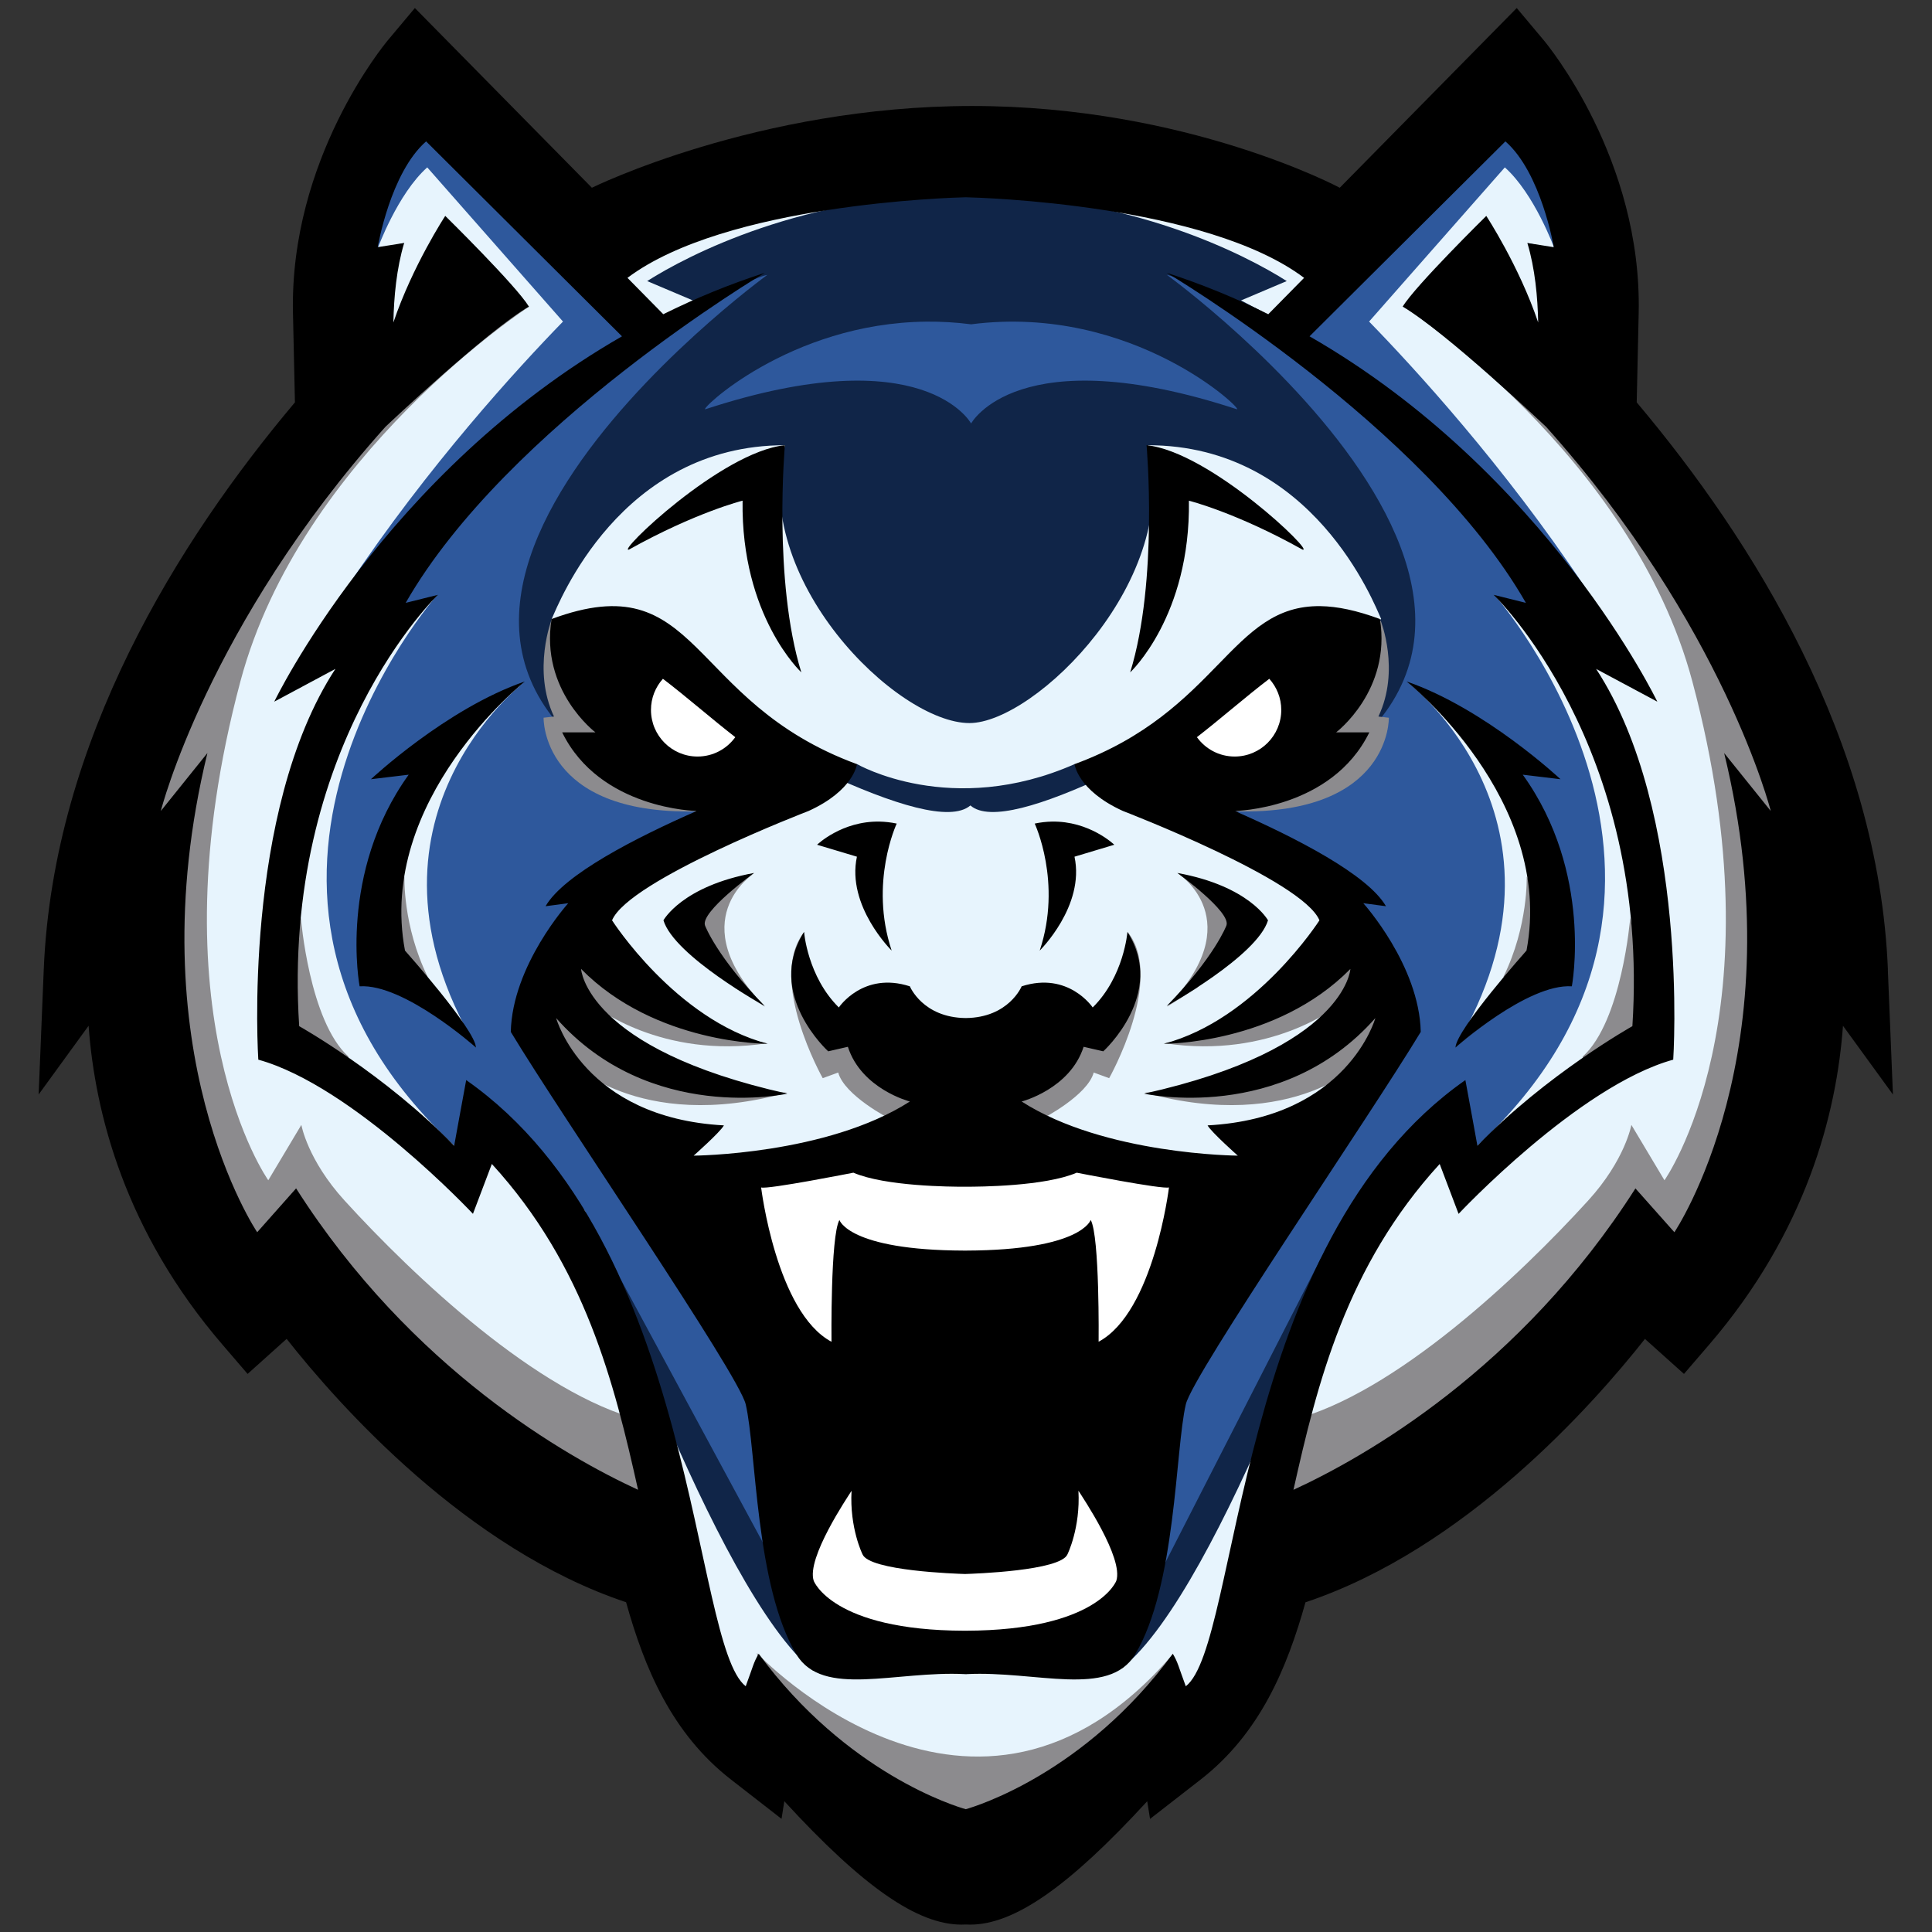
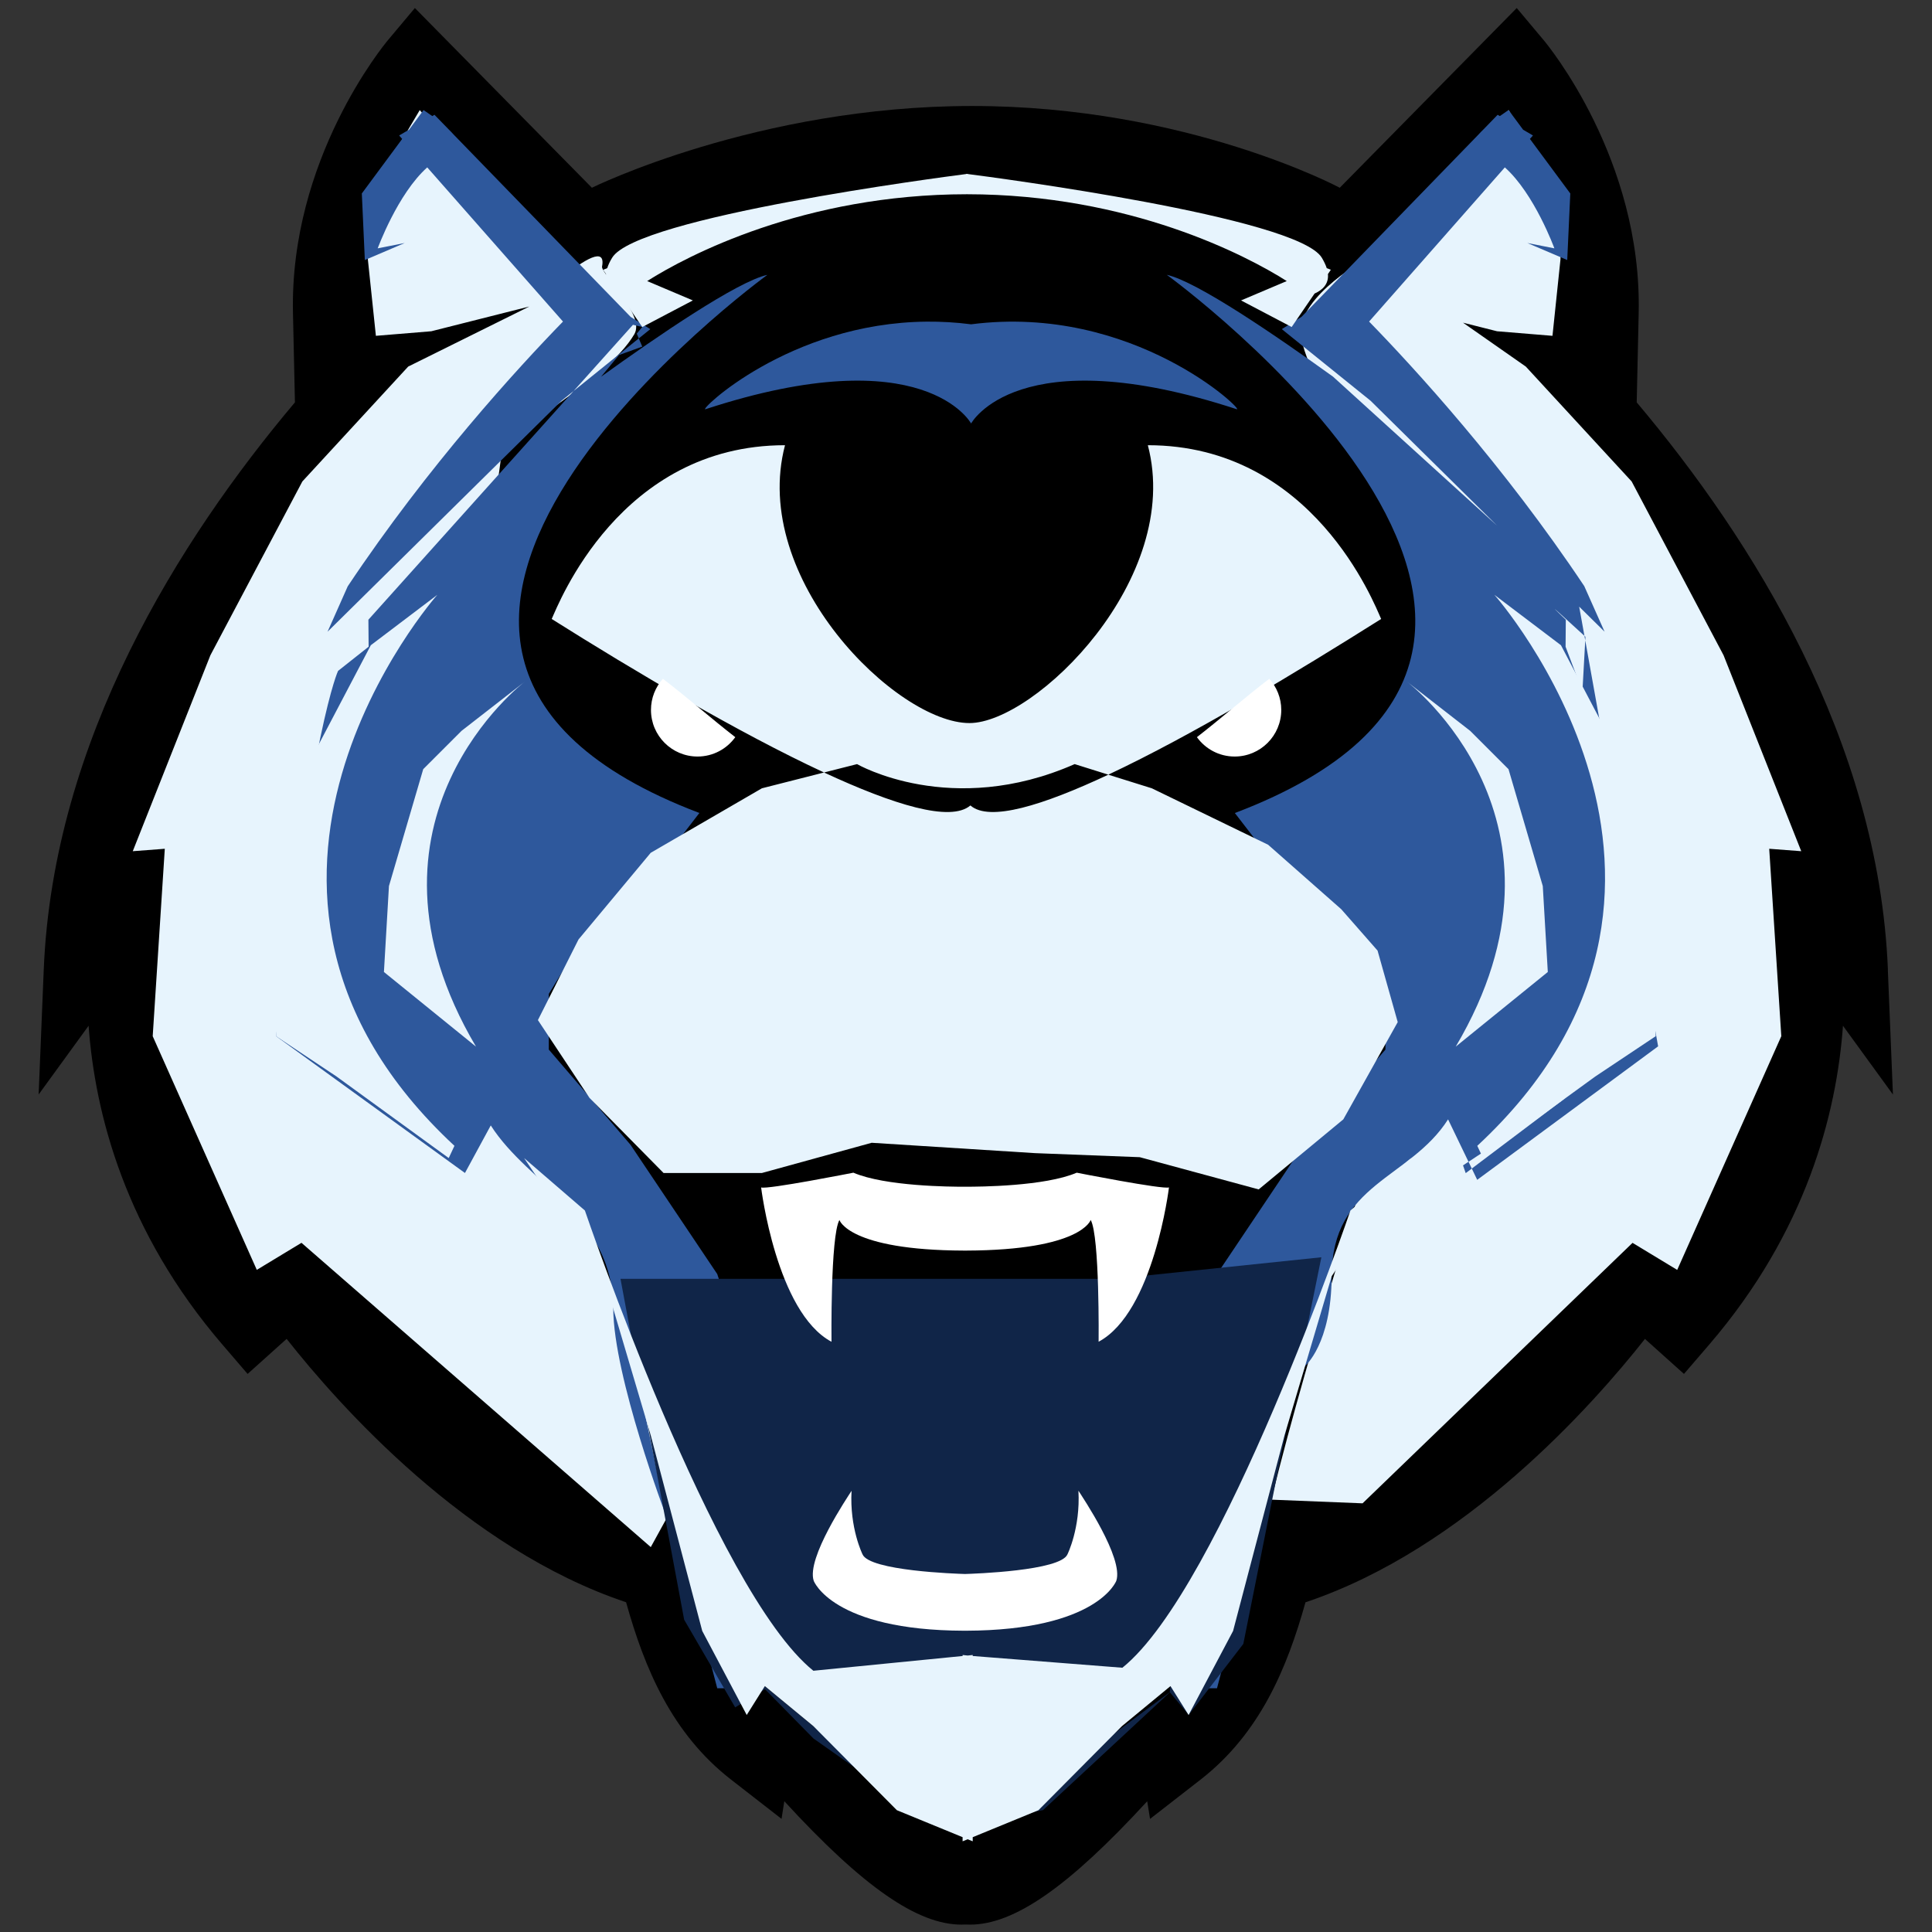
<svg xmlns="http://www.w3.org/2000/svg" width="50" height="50" viewBox="0 0 50 50" fill="none">
  <rect x="0" y="0" width="50" height="50" fill="#333333" stroke="none" />
  <path d="M48.859 25.095C48.617 19.16 45.354 13.969 42.358 10.413L42.409 8.1C42.496 4.119 40.05 1.157 39.945 1.033L39.253 0.208L34.673 4.859C34.673 4.859 30.719 2.743 25.159 2.743C19.599 2.743 15.318 4.859 15.318 4.859L10.737 0.208L10.045 1.033C9.941 1.157 7.494 4.119 7.582 8.1L7.633 10.413C4.637 13.968 1.374 19.159 1.132 25.095L1 28.325L2.293 26.546C2.457 28.811 3.235 31.866 5.756 34.798L6.408 35.557L7.418 34.65C8.775 36.371 12.074 40.086 16.203 41.466C16.679 43.17 17.381 44.859 18.917 46.054L20.226 47.072L20.298 46.615C22.341 48.84 23.746 49.809 24.884 49.809C24.921 49.809 24.958 49.808 24.994 49.806C25.031 49.808 25.068 49.809 25.105 49.809C26.243 49.809 27.648 48.84 29.69 46.616L29.763 47.073L31.072 46.055C32.608 44.859 33.309 43.171 33.786 41.467C37.915 40.087 41.214 36.371 42.571 34.651L43.581 35.557L44.233 34.799C46.754 31.867 47.532 28.812 47.696 26.547L48.989 28.326L48.857 25.095H48.859Z" fill="black" />
-   <path d="M4.265 22.201L4.692 28.891L6.805 33.194L7.665 32.02L11.93 36.636L17.487 39.962L18.483 42.935L19.327 44.383L19.715 43.64L22.573 46.534L24.977 47.708L28.481 45.635L30.277 43.796L30.874 44.5L32.062 42.035L32.626 39.845L37.477 37.145L41.353 33.35L42.601 31.903L43.658 33.038L45.848 28.734V24.04L46.204 22.162L46.669 21.457L44.517 16.372L41.117 11.325L40.334 9.369L40.252 6.826L40.767 6.552L40.214 4.205L39.042 2.601L34.816 6.826L30.277 5.105L24.528 4.44L18.111 5.379L15.609 6.982L10.37 2.914L9.231 6.787L9.816 6.982L9.937 10.23L6.652 14.461L3.049 22.931L4.265 22.201Z" fill="#102548" />
  <path d="M10.863 2.849L9.477 5.196L9.521 6.721L9.728 8.691L11.162 8.573L13.693 7.934L13.694 7.935L10.564 9.487L7.825 12.46L5.445 16.958L3.436 22.029L4.265 21.966L3.952 26.817L6.646 32.864L7.802 32.164L16.842 40.039L18.498 37.027C11.593 29.561 12.122 17.834 12.973 11.802C13.067 11.139 15.679 9.906 16.417 8.648C16.71 8.148 15.547 7.076 15.581 6.899C15.685 6.363 15.102 6.735 14.556 7.175L10.863 2.849ZM39.043 2.849L35.66 6.811L35.432 6.652V6.652C35.432 6.652 33.587 7.652 33.67 8.648C33.789 10.073 36.303 12.729 37.269 16.271C38.804 21.896 35.046 30.104 32.901 38.811L35.263 38.906L42.25 32.165L43.406 32.865L46.1 26.817L45.787 21.966L46.616 22.029L44.606 16.959L42.227 12.46L39.488 9.487L37.863 8.351L38.743 8.573L40.178 8.691L40.384 6.721L40.429 5.196L39.043 2.849Z" fill="#E7F4FD" />
  <path d="M10.961 2.849L10.585 3.357L10.33 3.506L10.408 3.596L9.364 5.007L9.442 6.73L10.475 6.289L9.775 6.427C9.775 6.427 10.29 5.016 11.057 4.332L14.57 8.322C13.409 9.515 11.085 12.046 8.999 15.174H8.999L8.477 16.349L14.533 10.371L14.844 10.12L16.381 8.406L16.622 8.462L16.479 8.635L16.532 8.758L16.83 8.518L16.322 8.202L11.739 3.481C11.701 3.438 11.66 3.396 11.616 3.353L11.244 2.971L11.187 3.004C11.056 2.91 10.961 2.849 10.961 2.849L10.961 2.849ZM16.531 8.758L14.844 10.12L9.534 16.038L9.54 16.737V16.737L8.749 17.363C8.749 17.363 8.064 18.797 7.145 26.817L12.033 30.357L12.701 29.126C13.691 30.679 15.862 31.458 15.871 33.867C15.877 35.629 17.238 39.232 17.238 39.232L16.685 36.552L17.505 39.649L18.562 43.692H19.368L20.806 39.846L18.562 32.972L16.317 29.626L14.203 27.163V25.721L15.165 24.157L17.031 22.425L18.1 21.04C6.65 16.698 19.86 7.113 19.86 7.113C19.084 7.283 17.017 8.697 15.555 9.75L16.021 9.188C16.358 9.066 16.622 8.97 16.622 8.97L16.531 8.758ZM39.042 2.849C39.042 2.849 38.946 2.91 38.816 3.004L38.759 2.971L38.387 3.354C38.343 3.396 38.302 3.438 38.264 3.481L33.681 8.202L33.173 8.518L35.47 10.371L38.746 13.605L34.502 9.751H34.503C33.041 8.698 30.974 7.282 30.198 7.113C30.198 7.113 43.408 16.698 31.958 21.041L33.027 22.426L34.893 24.157L35.855 25.722V27.163L33.741 29.627L31.496 32.973L29.252 39.846L30.691 43.692H31.496L32.553 39.649L33.373 36.552L33.773 35.354C33.773 35.354 34.457 34.787 34.463 33.025C34.472 30.617 36.486 30.522 37.476 28.969L38.005 30.067L40.529 28.403L38.09 30.242L38.23 30.534L42.912 27.079L41.144 17.232L41.026 16.573L40.996 17.115L40.953 17.894L40.517 16.737L40.523 16.038C40.585 16.095 39.594 15.161 41.005 16.456L40.869 15.7L41.526 16.348L41.003 15.174H41.004C38.918 12.046 36.594 9.515 35.432 8.322L38.945 4.332C39.713 5.016 40.227 6.427 40.227 6.427L39.528 6.289L40.56 6.73L40.639 5.007L39.594 3.595L39.673 3.506L39.418 3.357L39.042 2.849ZM41.005 16.456L41.026 16.573L41.031 16.479C41.006 16.457 41.028 16.477 41.005 16.456ZM38.09 30.242L38.005 30.066L37.863 30.16L37.932 30.36V30.361L38.09 30.242Z" fill="#2E589C" />
-   <path d="M30.277 43.796L26.992 46.847L24.347 47.313L21.051 44.991L19.798 43.717L19.026 44.187L17.706 41.918L16.058 33.096L21.413 43.014H28.842L34.197 32.538L33.025 38.308L32.177 42.544L30.764 44.383L30.277 43.796Z" fill="#102548" />
+   <path d="M30.277 43.796L26.992 46.847L24.347 47.313L21.051 44.991L19.798 43.717L19.026 44.187L17.706 41.918L16.058 33.096H28.842L34.197 32.538L33.025 38.308L32.177 42.544L30.764 44.383L30.277 43.796Z" fill="#102548" />
  <path d="M19.634 43.275C19.634 43.275 25.055 48.78 30.327 43.275L30.272 43.796L24.856 47.813L19.581 43.463L19.634 43.275Z" fill="black" />
  <path d="M23.986 8.324C20.412 8.355 18.049 10.658 18.259 10.59C23.933 8.733 25.132 10.96 25.132 10.96C25.132 10.96 26.331 8.733 32.005 10.59C32.237 10.666 29.337 7.853 25.132 8.393C24.738 8.342 24.355 8.321 23.986 8.324L23.986 8.324ZM19.716 12.186L18.228 12.89L16.283 14.222L16.282 14.222C16.282 14.222 18.048 12.953 20.739 17.401L19.845 15.276V13.398L19.716 12.186ZM30.339 12.186L30.209 13.398V15.276L29.315 17.401C32.007 12.953 33.772 14.222 33.772 14.222V14.222L31.826 12.89L30.339 12.186Z" fill="#2E589C" />
  <path d="M25.005 4.499V4.504C24.368 4.586 16.481 5.618 15.843 6.669C15.782 6.768 15.741 6.858 15.715 6.94L15.608 6.982L15.683 7.092C15.659 7.353 15.822 7.506 16.029 7.597L16.622 8.463L17.931 7.775L16.749 7.274C17.788 6.614 20.807 5.029 25.025 5.027C29.243 5.03 32.262 6.614 33.301 7.274L32.118 7.775L33.428 8.463L34.021 7.597C34.227 7.506 34.39 7.352 34.367 7.092L34.442 6.982H34.443L34.336 6.94C34.309 6.859 34.268 6.769 34.208 6.669C33.57 5.618 25.683 4.586 25.046 4.504V4.499C25.046 4.499 25.038 4.5 25.025 4.501C25.012 4.5 25.005 4.499 25.005 4.499H25.005ZM20.316 11.522C16.039 11.522 14.453 15.637 14.278 16.019C16.413 17.364 19.119 18.967 21.326 19.992L22.181 19.775L22.18 19.775C22.18 19.775 24.615 21.183 27.812 19.775L28.683 20.048C30.858 19.028 33.569 17.389 35.744 16.019C35.57 15.637 33.983 11.522 29.706 11.522C30.617 14.979 26.782 18.713 25.089 18.713C23.211 18.713 19.405 14.979 20.316 11.522L20.316 11.522ZM28.683 20.049C26.985 20.845 25.605 21.275 25.114 20.845C24.6 21.285 23.125 20.827 21.326 19.992L19.718 20.401L16.841 22.07L14.972 24.313L13.921 26.4L15.255 28.412L17.173 30.357H19.718L22.559 29.575L26.783 29.843L29.497 29.948L32.574 30.782L34.765 28.969L36.173 26.452L35.651 24.601L34.712 23.531L32.819 21.862L29.809 20.401L28.683 20.049ZM11.318 15.394L11.317 15.395L11.318 15.394H11.318ZM11.317 15.395L9.597 16.698L8.084 19.579L7.25 23.34L7.145 26.817L8.71 27.86L11.613 29.97L11.761 29.654C4.591 22.995 11.311 15.401 11.317 15.395ZM38.675 15.394C38.675 15.394 45.404 22.992 38.232 29.654L38.38 29.97L41.284 27.861L42.849 26.817L42.744 23.34L41.91 19.579L40.397 16.698L38.675 15.394ZM13.587 17.637L11.944 18.915L10.953 19.906L10.066 22.931L9.936 25.155L12.319 27.087C8.85 21.219 13.587 17.637 13.587 17.637V17.637ZM36.406 17.637L36.413 17.642C36.413 17.642 36.406 17.637 36.406 17.637H36.406ZM36.413 17.642C36.452 17.672 41.129 21.244 37.674 27.087L40.057 25.155L39.927 22.931L39.04 19.906L38.049 18.915L36.413 17.642ZM13.564 29.971L15.621 33.026L16.84 37.142L18.174 42.209L19.325 44.384L19.794 43.636L21.05 44.672L23.211 46.848L24.912 47.546V47.653L25.043 47.6L25.174 47.653V47.546L26.875 46.848L29.036 44.672L30.292 43.636L30.761 44.384L31.912 42.209L33.245 37.142L34.465 33.026L36.522 29.971L34.949 31.328V31.328C34.949 31.328 31.613 41.096 29.047 43.161L25.174 42.857V42.831L25.043 42.845L24.913 42.831V42.857L21.05 43.239C18.484 41.175 15.137 31.328 15.137 31.328L13.564 29.971Z" fill="#E7F4FD" />
-   <path d="M13.693 7.935L10.42 9.641L6.118 15.686L3.678 21L4.186 21.809V25.706L6.455 32.842L7.801 32.165L12.949 37.81L16.842 39.576L16.588 36.754C13.92 36.073 10.702 33.029 8.918 31.071C7.958 30.018 7.799 29.112 7.799 29.112L6.943 30.545C6.943 30.545 3.914 26.283 6.221 17.636C7.784 11.777 13.693 7.935 13.693 7.935L13.693 7.935ZM36.326 7.935C36.326 7.935 42.236 11.777 43.798 17.636C46.105 26.283 43.076 30.545 43.076 30.545L42.22 29.112C42.22 29.112 42.061 30.018 41.101 31.071C39.317 33.029 36.099 36.073 33.431 36.754L33.177 39.576L37.07 37.81L42.218 32.165L43.565 32.842L45.833 25.706V21.81L46.342 21L43.902 15.686L39.599 9.641L36.327 7.935L36.326 7.935ZM14.28 16.02C14.28 16.02 13.767 17.342 14.338 18.544L14.068 18.574C14.068 18.574 14.002 21.086 18.014 20.999V20.578L16.705 19.58V19.579L16.167 18.923L16.253 18.876L15.61 17.401L14.28 16.02ZM35.731 16.06L34.401 17.401L33.758 18.876L33.844 18.923L33.305 19.579L33.306 19.581L31.997 20.579V20.999C36.01 21.087 35.943 18.575 35.943 18.575L35.673 18.544C36.244 17.343 35.731 16.06 35.731 16.06L35.731 16.06ZM19.502 22.612L18.485 23.14L17.82 23.844L18.211 24.803L19.025 25.568L19.796 26.054C17.624 23.824 19.502 22.612 19.502 22.612ZM30.496 22.612C30.496 22.612 32.374 23.824 30.202 26.054L30.973 25.568L31.787 24.803L32.178 23.844L31.513 23.14L30.496 22.612ZM10.465 22.682L10.028 23.591L9.937 24.803L10.766 25.566L11.068 25.279C10.42 23.96 10.466 22.682 10.466 22.682L10.465 22.682ZM39.511 22.683C39.511 22.683 39.557 23.961 38.909 25.279L39.21 25.566L40.04 24.803L39.948 23.591L39.511 22.683L39.511 22.683ZM7.787 23.755L7.062 26.993L9.018 27.874V27.345C8.001 26.426 7.787 23.755 7.787 23.755ZM42.19 23.756C42.19 23.756 41.976 26.427 40.959 27.346V27.874L42.915 26.994L42.19 23.756ZM20.808 24.127C19.848 25.341 21.292 27.903 21.292 27.903L21.693 27.757C21.849 28.343 23.004 28.95 23.062 28.969H23.063L24.51 28.5L22.417 26.681L21.322 26.329L20.808 25.155L20.808 24.127ZM29.189 24.127V25.155L28.676 26.329L27.58 26.681L25.487 28.5L26.935 28.969H26.935C26.994 28.95 28.148 28.343 28.305 27.757L28.705 27.903C28.705 27.903 30.15 25.341 29.189 24.127ZM14.841 24.334L14.684 25.409L15.388 26.035V26.035C15.388 26.035 17.11 27.417 19.848 27L18.498 26.713L16.614 25.383L14.841 24.334ZM35.157 24.334L33.384 25.383L31.5 26.713L30.15 27C32.888 27.417 34.61 26.035 34.61 26.035V26.035L35.314 25.409L35.157 24.334ZM14.528 25.566L13.823 25.706L13.923 27.234L14.684 27.417L14.684 27.417C14.684 27.417 16.483 29.347 20.369 28.278L18.498 28.148L16.51 27.235L14.528 25.566ZM35.47 25.566L33.488 27.235L31.5 28.148L29.628 28.278C33.514 29.347 35.314 27.417 35.314 27.417V27.417L36.075 27.234L36.174 25.706L35.47 25.566ZM19.587 42.779L19.796 43.635L24.914 47.652L30.333 43.862V42.831C25.221 48.776 19.587 42.779 19.587 42.779L19.587 42.779Z" fill="#8C8B8E" />
-   <path d="M10.794 1.662C10.794 1.662 8.479 4.421 8.56 8.078L9.264 7.296C9.264 7.296 9.041 8.758 9.16 10.148C6.215 13.428 2.365 18.872 2.109 25.135L3.465 23.27C3.465 23.27 2.011 28.945 6.498 34.161L7.56 33.207C7.56 33.207 11.683 39.208 17.009 40.69C17.491 42.571 18.121 44.195 19.518 45.282C19.577 44.911 19.715 44.48 19.715 44.48C19.862 44.577 23.324 49.021 24.994 48.825C26.665 49.021 30.126 44.577 30.273 44.48C30.273 44.48 30.411 44.911 30.47 45.282C31.868 44.195 32.498 42.572 32.98 40.69C38.305 39.208 42.428 33.207 42.428 33.207L43.491 34.161C47.976 28.945 46.523 23.27 46.523 23.27L47.877 25.133C47.621 18.871 43.772 13.428 40.826 10.148C40.944 8.758 40.723 7.296 40.723 7.296L41.427 8.078C41.508 4.42 39.192 1.663 39.192 1.663L34.836 6.086C34.084 5.605 30.825 3.758 25.013 3.659V3.658H24.973V3.659C19.16 3.758 15.901 5.605 15.15 6.086L10.794 1.662ZM47.877 25.133C47.877 25.134 47.878 25.134 47.878 25.134H47.88L47.877 25.133ZM11.028 3.659L16.097 8.704C9.942 12.237 7.098 18.159 7.098 18.159L8.68 17.311C6.255 21.023 6.685 27.424 6.685 27.424C9.137 28.102 12.24 31.414 12.24 31.414L12.729 30.123C15.147 32.765 15.898 35.805 16.513 38.556C14.675 37.709 10.649 35.439 7.663 30.755L6.656 31.89C6.656 31.89 3.49 27.208 5.368 19.488L4.162 20.988C4.162 20.988 5.375 16.184 9.975 11.046C10.032 10.991 12.586 8.579 13.688 7.934C13.359 7.392 11.523 5.587 11.523 5.587C11.523 5.587 10.675 6.88 10.181 8.345C10.193 7.687 10.263 6.944 10.46 6.288L9.776 6.396C9.776 6.396 10.098 4.472 11.028 3.659ZM38.96 3.659C39.889 4.472 40.212 6.397 40.212 6.397L39.528 6.289C39.726 6.945 39.795 7.688 39.808 8.346C39.314 6.882 38.465 5.588 38.465 5.588C38.465 5.588 36.63 7.393 36.301 7.935C37.404 8.58 39.956 10.992 40.014 11.047C44.615 16.184 45.827 20.988 45.827 20.988L44.621 19.489C46.499 27.208 43.333 31.89 43.333 31.89L42.325 30.756C39.339 35.44 35.312 37.711 33.475 38.556C34.09 35.806 34.841 32.765 37.259 30.124L37.748 31.415C37.748 31.415 40.851 28.102 43.303 27.424C43.303 27.424 43.733 21.024 41.308 17.312L42.891 18.159C42.891 18.159 40.046 12.237 33.891 8.704L38.96 3.659ZM24.994 5.105C25.379 5.114 31.214 5.283 33.75 7.191L32.823 8.132C32 7.724 31.126 7.361 30.197 7.061C30.197 7.061 36.861 11.012 39.49 15.602L38.655 15.394C38.655 15.394 42.717 19.282 42.246 26.557C42.246 26.557 40.015 27.807 38.235 29.652C38.235 29.652 37.994 28.322 37.924 27.952C31.919 32.158 32.094 42.544 30.689 43.64H30.688C30.497 43.128 30.487 43.025 30.352 42.799C28.075 45.897 25.247 46.75 24.994 46.822C24.739 46.751 21.912 45.897 19.635 42.799C19.5 43.025 19.49 43.128 19.299 43.64C17.894 42.544 18.07 32.157 12.065 27.952C11.995 28.322 11.754 29.652 11.754 29.652C9.974 27.807 7.743 26.557 7.743 26.557C7.272 19.283 11.334 15.394 11.334 15.394L10.499 15.602C13.128 11.012 19.792 7.061 19.792 7.061C18.863 7.361 17.988 7.724 17.166 8.132L16.239 7.191C18.775 5.283 24.61 5.114 24.994 5.105ZM20.313 11.522C18.668 11.688 15.92 14.342 16.28 14.222C18.001 13.261 19.218 12.957 19.218 12.957C19.174 15.946 20.738 17.4 20.738 17.4C20.002 15.025 20.313 11.522 20.313 11.522ZM29.673 11.522C29.673 11.522 29.983 15.025 29.249 17.401C29.249 17.401 30.812 15.947 30.769 12.958C30.769 12.958 31.986 13.261 33.706 14.222C34.067 14.341 31.318 11.688 29.673 11.522ZM34.175 15.687C31.847 15.651 31.55 18.4 27.809 19.776C27.809 19.776 27.887 20.454 29.061 20.988C29.061 20.988 33.717 22.775 34.147 23.818C34.147 23.818 32.504 26.387 30.117 27.013C30.117 27.013 33.022 27.033 34.948 25.076C34.948 25.076 34.834 27.143 29.609 28.304C29.609 28.304 33.169 29.096 35.594 26.348C35.594 26.348 34.882 28.928 31.252 29.125C31.35 29.302 32.034 29.908 32.034 29.908C32.034 29.908 28.591 29.888 26.44 28.507C26.44 28.507 27.692 28.186 28.044 27.091L28.553 27.208C28.553 27.208 30.196 25.722 29.178 24.117C29.178 24.117 29.09 25.271 28.279 26.073C28.279 26.073 27.653 25.134 26.44 25.526C26.44 25.526 26.109 26.336 24.994 26.347C23.879 26.337 23.547 25.526 23.547 25.526C22.335 25.134 21.709 26.073 21.709 26.073C20.897 25.271 20.809 24.117 20.809 24.117C19.791 25.722 21.434 27.208 21.434 27.208L21.943 27.091C22.295 28.186 23.547 28.507 23.547 28.507C21.395 29.888 17.952 29.908 17.952 29.908C17.952 29.908 18.637 29.302 18.735 29.125C15.104 28.928 14.393 26.348 14.393 26.348C16.818 29.096 20.378 28.304 20.378 28.304C15.153 27.143 15.038 25.076 15.038 25.076C16.965 27.033 19.87 27.013 19.87 27.013C17.483 26.387 15.84 23.818 15.84 23.818C16.27 22.775 20.926 20.988 20.926 20.988C22.1 20.454 22.178 19.776 22.178 19.776C17.744 18.146 18.148 14.586 14.275 16.02C13.975 17.871 15.41 18.954 15.41 18.954H14.549C15.527 20.949 18.031 20.988 18.031 20.988C16.46 21.677 14.595 22.63 14.119 23.453L14.706 23.375C14.706 23.375 13.258 24.979 13.219 26.705C14.538 28.892 19.117 35.561 19.299 36.344C19.574 37.52 19.549 41.056 20.613 42.819C21.293 43.945 23.18 43.234 24.974 43.326V43.328C24.98 43.328 24.987 43.327 24.994 43.327C25.001 43.327 25.008 43.327 25.014 43.328V43.326C26.808 43.235 28.695 43.945 29.375 42.819C30.438 41.056 30.414 37.52 30.689 36.344C30.872 35.561 35.45 28.892 36.769 26.705C36.73 24.979 35.282 23.375 35.282 23.375L35.869 23.453C35.392 22.631 33.527 21.677 31.956 20.988C31.957 20.988 34.46 20.949 35.438 18.954H34.578C34.578 18.954 36.012 17.871 35.712 16.02C35.107 15.796 34.606 15.693 34.175 15.687ZM13.584 17.636C11.549 18.337 9.6 20.166 9.6 20.166L10.577 20.049C8.746 22.592 9.307 25.526 9.307 25.526C10.455 25.45 12.319 27.111 12.319 27.111C12.294 26.634 10.481 24.601 10.481 24.601C9.743 20.689 13.584 17.636 13.584 17.636ZM36.402 17.636C36.402 17.636 40.243 20.688 39.506 24.6C39.506 24.6 37.691 26.634 37.667 27.111C37.667 27.111 39.531 25.45 40.679 25.526C40.679 25.526 41.24 22.592 39.409 20.049L40.386 20.166C40.386 20.166 38.436 18.337 36.402 17.636ZM27.218 21.263C27.078 21.266 26.931 21.282 26.778 21.314C26.778 21.314 27.495 22.837 26.908 24.601C26.908 24.601 28.082 23.445 27.808 22.171L28.838 21.862C28.838 21.862 28.199 21.243 27.218 21.263ZM22.766 21.263C21.785 21.243 21.146 21.862 21.146 21.862L22.177 22.171C21.903 23.445 23.076 24.601 23.076 24.601C22.489 22.837 23.207 21.314 23.207 21.314C23.054 21.282 22.906 21.266 22.766 21.263ZM30.469 22.592C30.469 22.592 31.867 23.599 31.74 23.951C31.74 23.951 31.437 24.763 30.195 26.035C30.195 26.035 32.534 24.744 32.816 23.818C32.816 23.818 32.337 22.931 30.469 22.592ZM19.517 22.592C17.649 22.932 17.17 23.818 17.17 23.818C17.452 24.745 19.791 26.035 19.791 26.035C18.549 24.764 18.246 23.952 18.246 23.952C18.119 23.6 19.517 22.592 19.517 22.592Z" fill="black" />
  <path d="M17.156 17.567C16.964 17.781 16.847 18.063 16.847 18.373C16.847 19.039 17.387 19.579 18.053 19.579C18.455 19.579 18.81 19.381 19.029 19.078C18.413 18.6 17.775 18.039 17.156 17.567ZM32.849 17.567C32.231 18.039 31.592 18.6 30.976 19.078C31.195 19.381 31.55 19.579 31.953 19.579C32.619 19.579 33.159 19.039 33.159 18.373C33.159 18.063 33.041 17.781 32.849 17.567ZM27.865 30.349L27.866 30.349C27.044 30.703 25.33 30.713 25.003 30.712H24.949C24.622 30.714 22.908 30.703 22.086 30.349C22.086 30.349 19.855 30.79 19.698 30.731C19.698 30.731 20.09 33.961 21.519 34.725C21.519 34.725 21.489 31.994 21.724 31.573C21.724 31.573 21.957 32.355 24.948 32.365H25.003C27.994 32.355 28.227 31.572 28.227 31.572C28.462 31.993 28.432 34.724 28.432 34.724C29.861 33.96 30.253 30.73 30.253 30.73C30.096 30.789 27.865 30.349 27.865 30.349ZM27.911 38.581L27.91 38.582C27.963 39.546 27.626 40.226 27.626 40.226C27.445 40.654 25.201 40.728 24.974 40.735C24.747 40.728 22.503 40.654 22.322 40.226C22.322 40.226 21.984 39.546 22.038 38.582C21.94 38.738 20.864 40.326 21.059 40.911C21.059 40.911 21.536 42.193 24.954 42.203H24.995C28.413 42.192 28.89 40.911 28.89 40.911C29.085 40.325 28.009 38.738 27.911 38.581Z" fill="white" />
</svg>